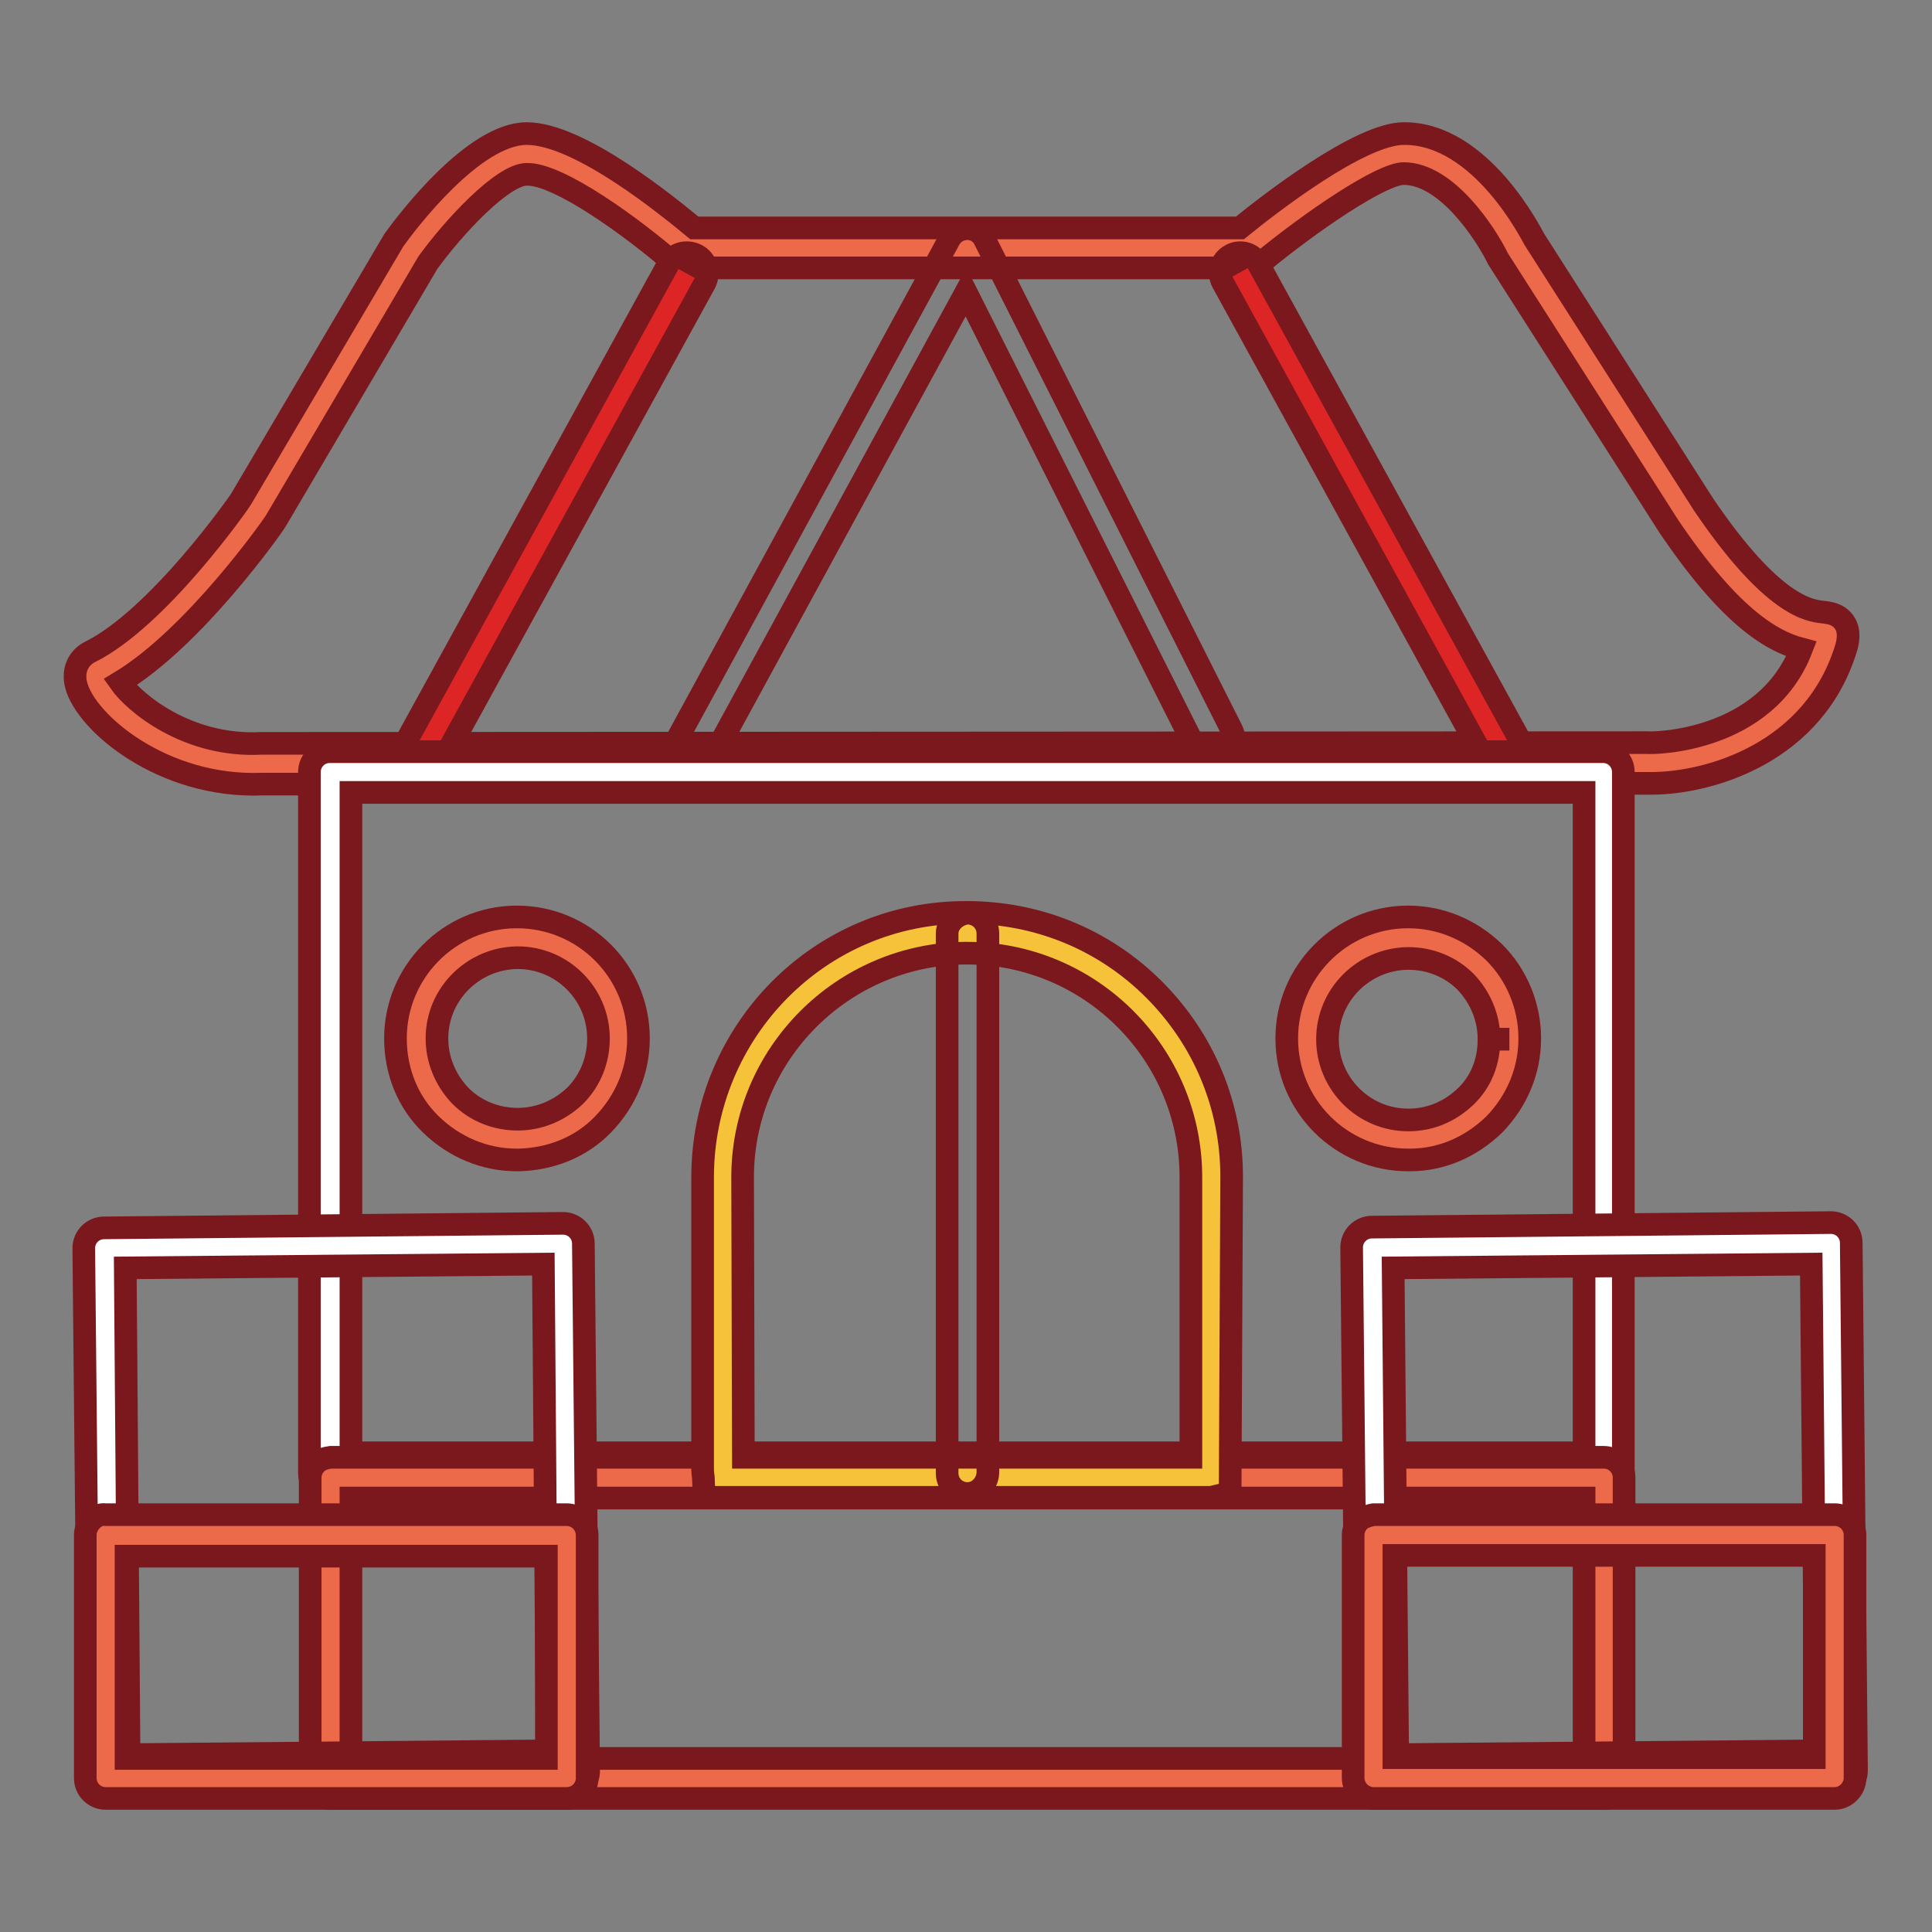
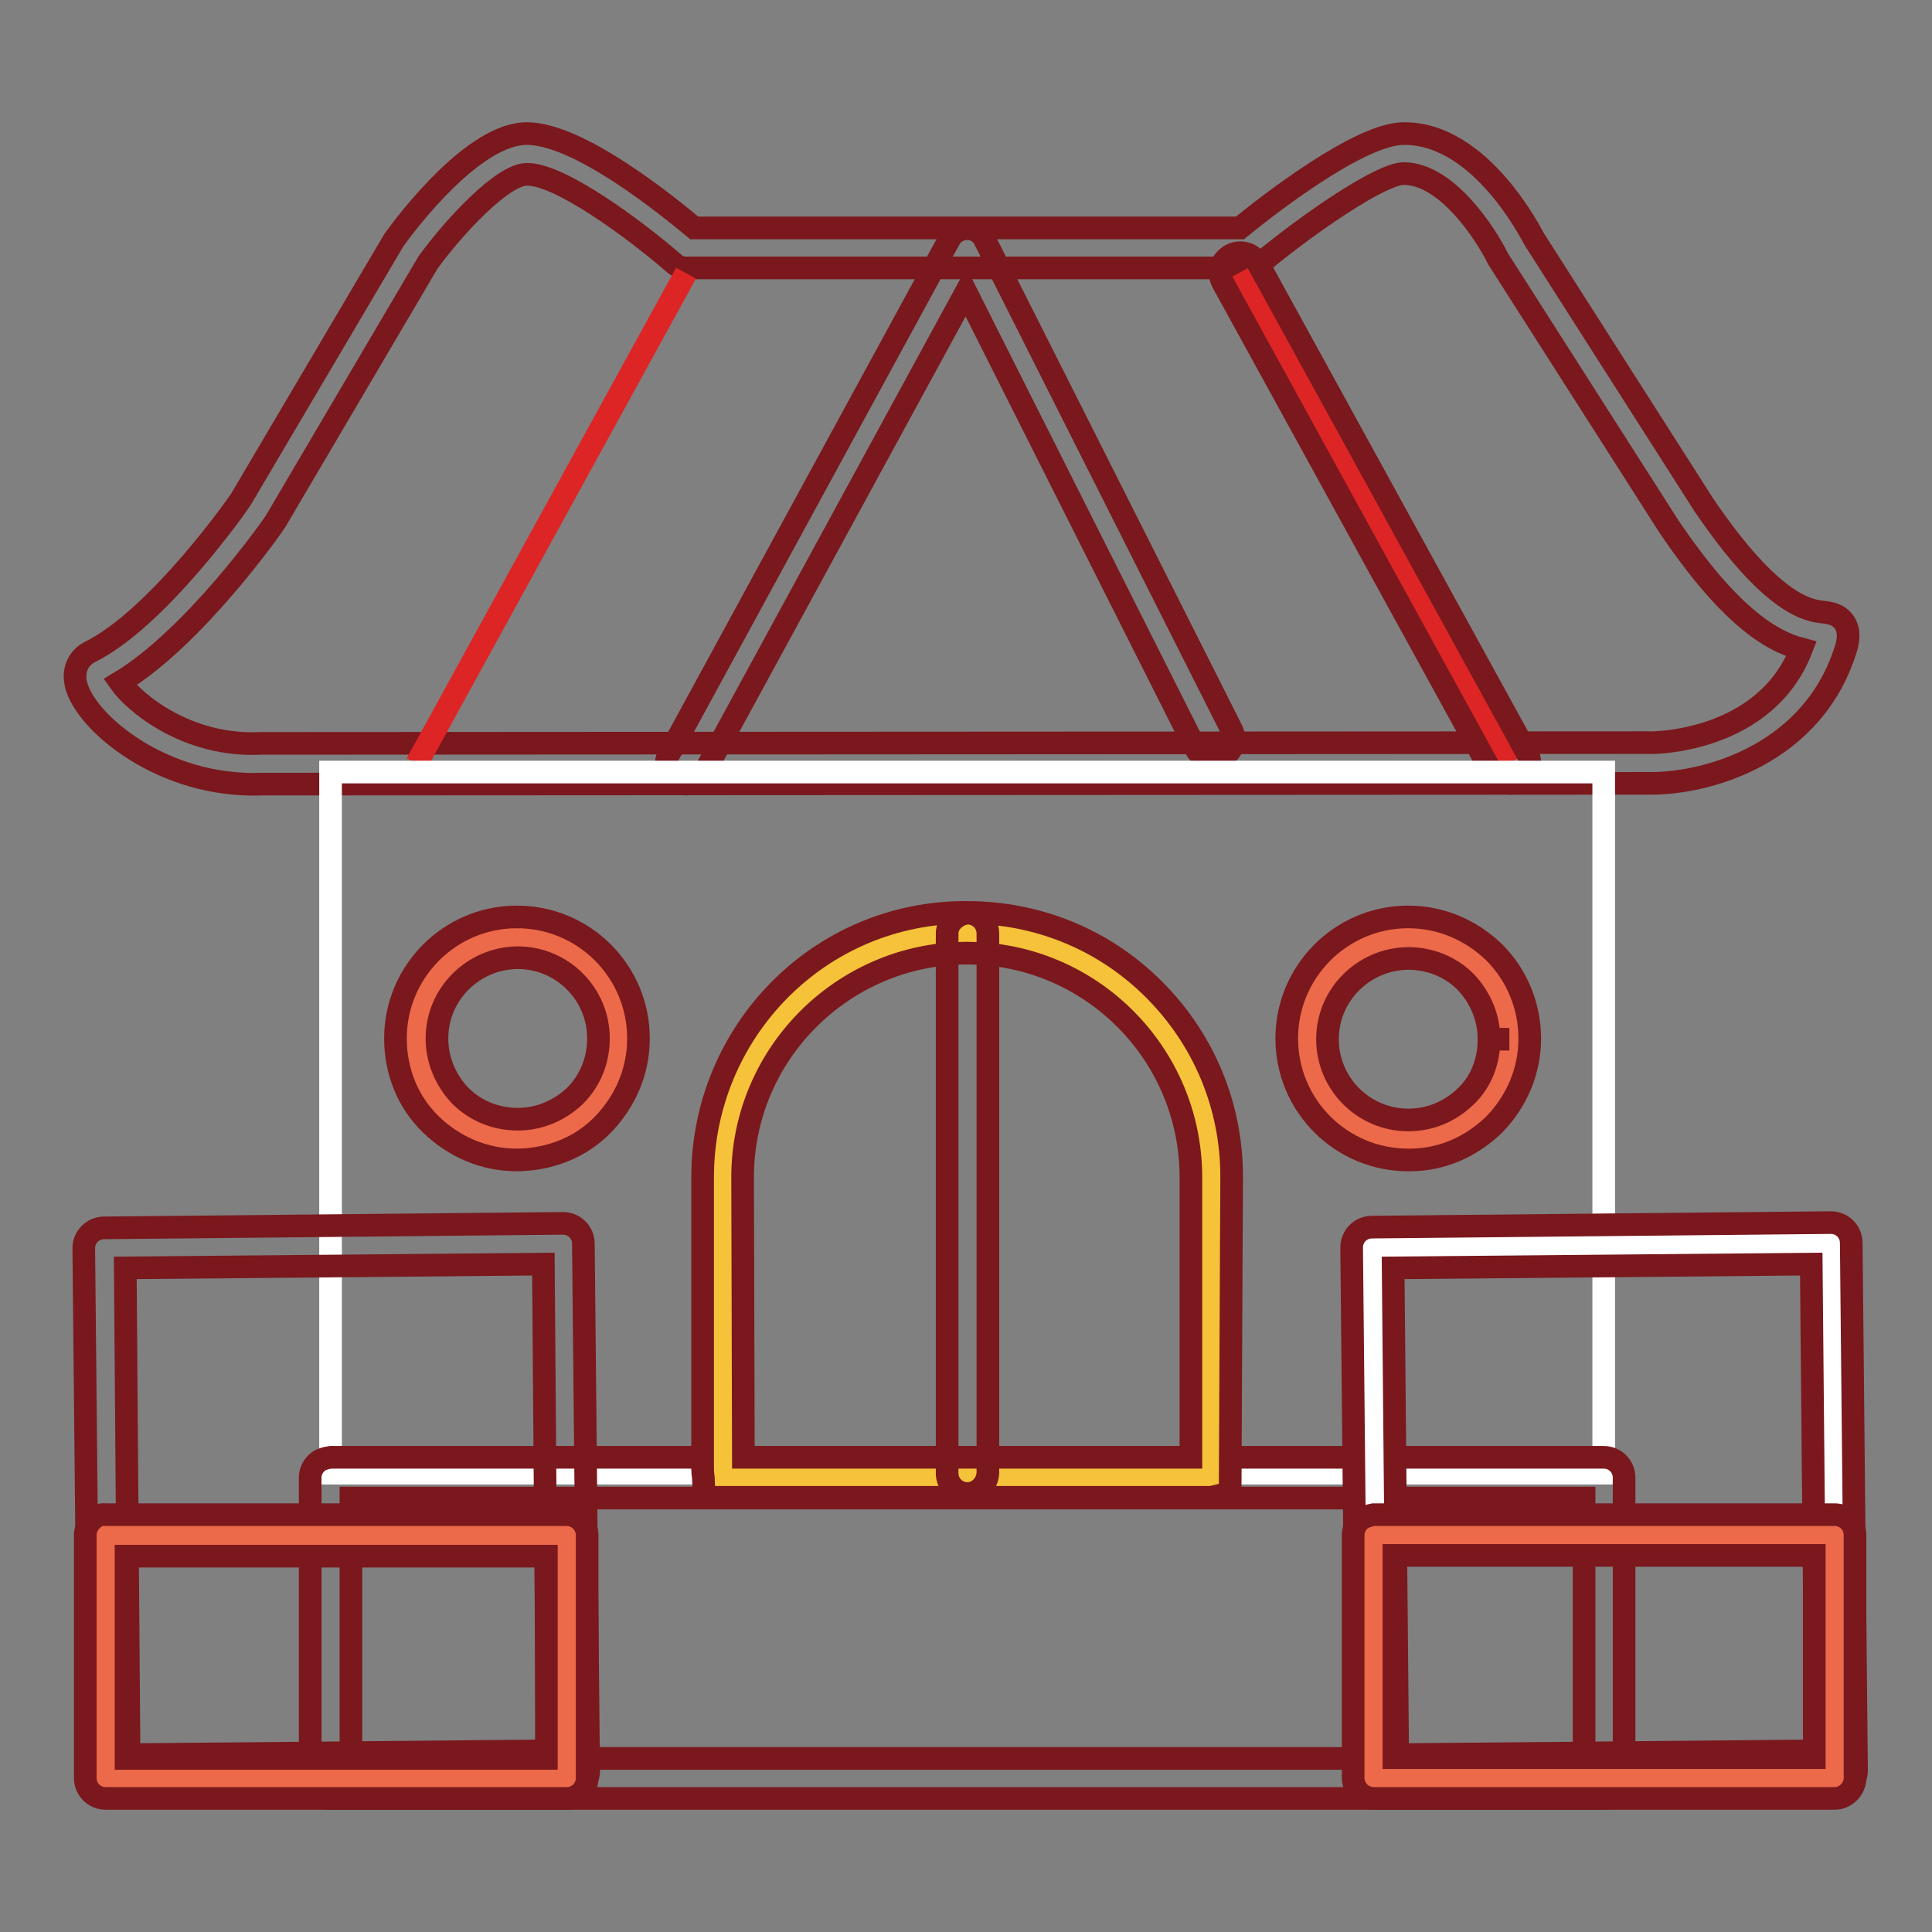
<svg xmlns="http://www.w3.org/2000/svg" version="1.1" x="0px" y="0px" viewBox="0 0 256 256" enable-background="new 0 0 256 256" xml:space="preserve">
  <rect x="0" y="0" width="256" height="256" fill="#808080" stroke="none" />
  <g>
-     <path stroke-width="3" fill-opacity="0" stroke="#ec694a" d="M34.7,101.2l183.7-0.1c0,0,19,0.3,23.6-16.2c1-3.5-4.3,4.3-18.6-16.7l-22.6-35.4c0,0-6.1-12.5-14.8-12.5 c-5.6,0-20.8,12.5-20.8,12.5l-74.3,0c0,0-14.2-12.5-21.2-12.5c-6.1,0-15.3,12.8-15.3,12.8L34.1,67.7c0,0-11.2,16.1-21,21 C10.4,90.1,20.2,101.9,34.7,101.2z" />
    <path stroke-width="3" fill-opacity="0" stroke="#7a181d" d="M218.8,103.8h-0.5l-183.6,0.1c-13.1,0.5-23.3-8.1-24.6-13.1c-0.6-2.3,0.6-3.8,1.8-4.4 c9.1-4.5,19.9-20,20-20.2l20.3-34.4c1.8-2.5,10.6-14.1,17.6-14.1S88.6,27.4,92,30.2l72.3,0c3.8-3.1,15.9-12.5,21.7-12.5h0.1 c10.2,0,16.9,13.5,17.2,14l22.4,35.1c9.2,13.6,14.1,14.1,15.8,14.3c0.8,0.1,2.1,0.2,2.9,1.4c0.8,1.2,0.4,2.6,0.3,3.1 C240.5,99.9,226.3,103.8,218.8,103.8L218.8,103.8z M34.6,98.5C34.7,98.5,34.7,98.5,34.6,98.5l183.7-0.1c0.7,0.1,15.6,0,20.4-12.4 c-4.2-1.1-9.7-4.6-17.6-16.3l-22.6-35.4C196.9,31,191.7,23,186,23h0c-2.9,0-12.1,6.2-19,11.9c-0.5,0.4-1.1,0.7-1.7,0.6l-74.3,0 c-0.7,0-1.3-0.2-1.8-0.7C84,30.3,74.1,23,69.8,23.1h0c-3.2,0-9.7,7-13.1,11.7L36.5,69.1C36,69.9,25.7,84.5,15.9,90.4 C17.8,93.1,24.8,99,34.6,98.5L34.6,98.5L34.6,98.5z" />
    <path stroke-width="3" fill-opacity="0" stroke="#dd2525" d="M90.9,36.2l-35.7,65" />
-     <path stroke-width="3" fill-opacity="0" stroke="#7a181d" d="M55.3,103.9c-0.4,0-0.9-0.1-1.3-0.3c-1.3-0.7-1.8-2.3-1.1-3.7l35.7-65c0.7-1.3,2.3-1.8,3.7-1.1 c1.3,0.7,1.8,2.3,1.1,3.7l-35.7,65C57.1,103.4,56.2,103.9,55.3,103.9z" />
    <path stroke-width="3" fill-opacity="0" stroke="#dd2525" d="M164.3,36.1l35.7,65" />
    <path stroke-width="3" fill-opacity="0" stroke="#7a181d" d="M200.1,103.8c-0.9,0-1.9-0.5-2.4-1.4l-35.7-65c-0.7-1.3-0.2-2.9,1.1-3.6c1.3-0.7,2.9-0.2,3.6,1.1l35.7,65 c0.7,1.3,0.2,2.9-1.1,3.6C200.9,103.7,200.5,103.8,200.1,103.8z M91,103.9c-0.4,0-0.9-0.1-1.3-0.3c-1.3-0.7-1.8-2.3-1.1-3.6 l37.2-68.3c0.5-0.9,1.4-1.4,2.4-1.4c1,0,1.9,0.6,2.3,1.5l32.7,64.9c0.7,1.3,0.1,3-1.2,3.6c-1.3,0.7-3,0.1-3.6-1.2L128,38.7 l-34.7,63.7C92.8,103.3,91.9,103.8,91,103.9z" />
    <path stroke-width="3" fill-opacity="0" stroke="#ffffff" d="M43.8,102.3h168.7v92.9H43.8V102.3z" />
-     <path stroke-width="3" fill-opacity="0" stroke="#7a181d" d="M212.5,197.9l-168.8,0c-0.7,0-1.4-0.3-1.9-0.8c-0.5-0.5-0.8-1.2-0.8-1.9l0-92.9c0-1.5,1.2-2.7,2.7-2.7 l168.7,0c1.5,0,2.7,1.2,2.7,2.7l0,92.9c0,0.7-0.3,1.4-0.8,1.9C213.9,197.6,213.3,197.9,212.5,197.9L212.5,197.9z M46.5,192.5 l163.4,0l0-87.5l-163.4,0L46.5,192.5z" />
-     <path stroke-width="3" fill-opacity="0" stroke="#ec694a" d="M43.8,195.8h168.7v39.8H43.8V195.8z" />
    <path stroke-width="3" fill-opacity="0" stroke="#7a181d" d="M212.6,238.3C212.5,238.3,212.5,238.3,212.6,238.3l-168.8,0c-1.5,0-2.7-1.2-2.7-2.7v-39.8 c0-0.7,0.3-1.4,0.8-1.9c0.5-0.5,1.2-0.7,1.9-0.8l168.7,0c1.5,0,2.7,1.2,2.7,2.7v39.8c0,0.7-0.3,1.4-0.8,1.9 S213.3,238.3,212.6,238.3z M46.5,233l163.4,0v-34.5l-163.4,0V233z" />
    <path stroke-width="3" fill-opacity="0" stroke="#f5c23a" d="M160.5,195.8c0-0.4,0.1-0.8,0.1-1.2V156c0-17.9-14.5-32.3-32.4-32.3c-17.9,0-32.4,14.5-32.3,32.4v38.5 c0,0.4,0.1,0.8,0.1,1.2L160.5,195.8z" />
    <path stroke-width="3" fill-opacity="0" stroke="#7a181d" d="M160.5,198.4l-67.2,0l-0.1-2.6c-0.1-0.7-0.1-1-0.1-1.3V156c0-19.3,15.5-35.2,35-35.1 c9.4,0,18.2,3.6,24.8,10.2c6.6,6.6,10.3,15.4,10.3,24.8l-0.2,41.9L160.5,198.4z M98.5,193.1h59.3l0-37.1 c0-16.4-13.3-29.7-29.7-29.7h-0.3c-16.2,0.2-29.4,13.4-29.4,29.7L98.5,193.1z" />
    <path stroke-width="3" fill-opacity="0" stroke="#ec694a" d="M200,137.7c0,7.4-6,13.4-13.4,13.4c-7.4,0-13.4-6-13.4-13.4s6-13.4,13.4-13.4 C194,124.3,200,130.3,200,137.7z" />
-     <path stroke-width="3" fill-opacity="0" stroke="#7a181d" d="M186.8,153.7h-0.2c-8.9,0-16.1-7.2-16.1-16.1c0-8.8,7.1-16,15.9-16.1h0.2c4.3,0,8.3,1.7,11.4,4.7 c3,3,4.7,7.1,4.7,11.4c0,4.3-1.7,8.3-4.7,11.4C194.9,152,191,153.7,186.8,153.7L186.8,153.7z M186.5,127 c-5.8,0.1-10.6,4.8-10.6,10.7c0,5.9,4.8,10.7,10.7,10.7c2.9,0,5.5-1.1,7.6-3.1s3.1-4.7,3.1-7.6h2.7h-2.7c0-2.8-1.1-5.5-3.1-7.6 c-2-2-4.7-3.1-7.6-3.1H186.5L186.5,127z" />
+     <path stroke-width="3" fill-opacity="0" stroke="#7a181d" d="M186.8,153.7h-0.2c-8.9,0-16.1-7.2-16.1-16.1c0-8.8,7.1-16,15.9-16.1h0.2c4.3,0,8.3,1.7,11.4,4.7 c3,3,4.7,7.1,4.7,11.4c0,4.3-1.7,8.3-4.7,11.4C194.9,152,191,153.7,186.8,153.7L186.8,153.7z M186.5,127 c-5.8,0.1-10.6,4.8-10.6,10.7c0,5.9,4.8,10.7,10.7,10.7c2.9,0,5.5-1.1,7.6-3.1s3.1-4.7,3.1-7.6h2.7h-2.7c0-2.8-1.1-5.5-3.1-7.6 c-2-2-4.7-3.1-7.6-3.1L186.5,127z" />
    <path stroke-width="3" fill-opacity="0" stroke="#ec694a" d="M82,137.6c0,7.4-6,13.4-13.4,13.4s-13.4-6-13.4-13.4s6-13.4,13.4-13.4S82,130.3,82,137.6z" />
    <path stroke-width="3" fill-opacity="0" stroke="#7a181d" d="M68.7,153.7h-0.2c-4.3,0-8.3-1.7-11.4-4.7s-4.7-7.1-4.7-11.4c0-8.8,7.1-16,15.9-16.1h0.2 c8.9,0,16.1,7.2,16.1,16.1c0,4.3-1.7,8.3-4.7,11.4C77,152,73,153.6,68.7,153.7z M68.5,126.9c-5.8,0.1-10.6,4.8-10.6,10.7 c0,2.8,1.1,5.5,3.1,7.6c2,2,4.7,3.1,7.6,3.1c2.8,0,5.5-1.1,7.6-3.1c2-2,3.1-4.7,3.1-7.6c0-5.9-4.8-10.7-10.7-10.7H68.5z" />
    <path stroke-width="3" fill-opacity="0" stroke="#7a181d" d="M128.2,197.9C128.2,197.9,128.2,197.9,128.2,197.9c-1.5,0-2.7-1.2-2.7-2.7l0-71.5c0-1.5,1.4-2.6,2.7-2.7 c1.5,0,2.7,1.2,2.7,2.7l0,71.5C130.8,196.7,129.6,197.9,128.2,197.9z" />
-     <path stroke-width="3" fill-opacity="0" stroke="#ffffff" d="M13.8,165.4l60.8-0.6l0.7,69.9l-60.8,0.6L13.8,165.4z" />
    <path stroke-width="3" fill-opacity="0" stroke="#7a181d" d="M75.3,237.4l-60.8,0.6c-1.5,0-2.7-1.2-2.7-2.7l-0.7-69.9c0-1.5,1.2-2.7,2.7-2.7l60.8-0.6 c1.5,0,2.7,1.2,2.7,2.7l0.7,69.9C78,236.1,76.8,237.3,75.3,237.4z M17.1,232.5l55.4-0.5L72,167.5l-55.4,0.5L17.1,232.5z" />
    <path stroke-width="3" fill-opacity="0" stroke="#ec694a" d="M14,203.4h61.1v32.2H14V203.4z" />
    <path stroke-width="3" fill-opacity="0" stroke="#7a181d" d="M75.1,238.3C75.1,238.3,75.1,238.3,75.1,238.3H14c-1.5,0-2.7-1.2-2.7-2.7v-32.2c0-1.5,1.4-2.9,2.7-2.7 l61.1,0c0.7,0,1.4,0.3,1.9,0.8s0.8,1.2,0.8,1.9v32.2C77.8,237.1,76.6,238.3,75.1,238.3z M16.7,233h55.7v-26.8H16.7V233z" />
    <path stroke-width="3" fill-opacity="0" stroke="#ffffff" d="M181.8,165.3l60.8-0.6l0.7,69.9l-60.8,0.6L181.8,165.3z" />
    <path stroke-width="3" fill-opacity="0" stroke="#7a181d" d="M243.3,237.3l-60.8,0.6c-1.5,0-2.7-1.2-2.7-2.7l-0.7-69.9c0-1.5,1.2-2.7,2.7-2.7l60.8-0.6 c1.5,0,2.7,1.2,2.7,2.7l0.7,69.9C246,236.1,244.8,237.3,243.3,237.3L243.3,237.3z M185.2,232.5l55.4-0.5l-0.6-64.5l-55.4,0.5 L185.2,232.5z" />
    <path stroke-width="3" fill-opacity="0" stroke="#ec694a" d="M182,203.4h61.1v32.2H182V203.4z" />
    <path stroke-width="3" fill-opacity="0" stroke="#7a181d" d="M243.1,238.3l-61.1,0c-0.7,0-1.4-0.3-1.9-0.8c-0.5-0.5-0.8-1.2-0.8-1.9v-32.2c0-0.7,0.3-1.4,0.8-1.9 c0.5-0.5,1.4-0.7,1.9-0.8h61.1c1.5,0,2.7,1.2,2.7,2.7v32.2C245.8,237,244.6,238.3,243.1,238.3L243.1,238.3z M184.7,232.9h55.7 v-26.8h-55.7V232.9z" />
  </g>
</svg>